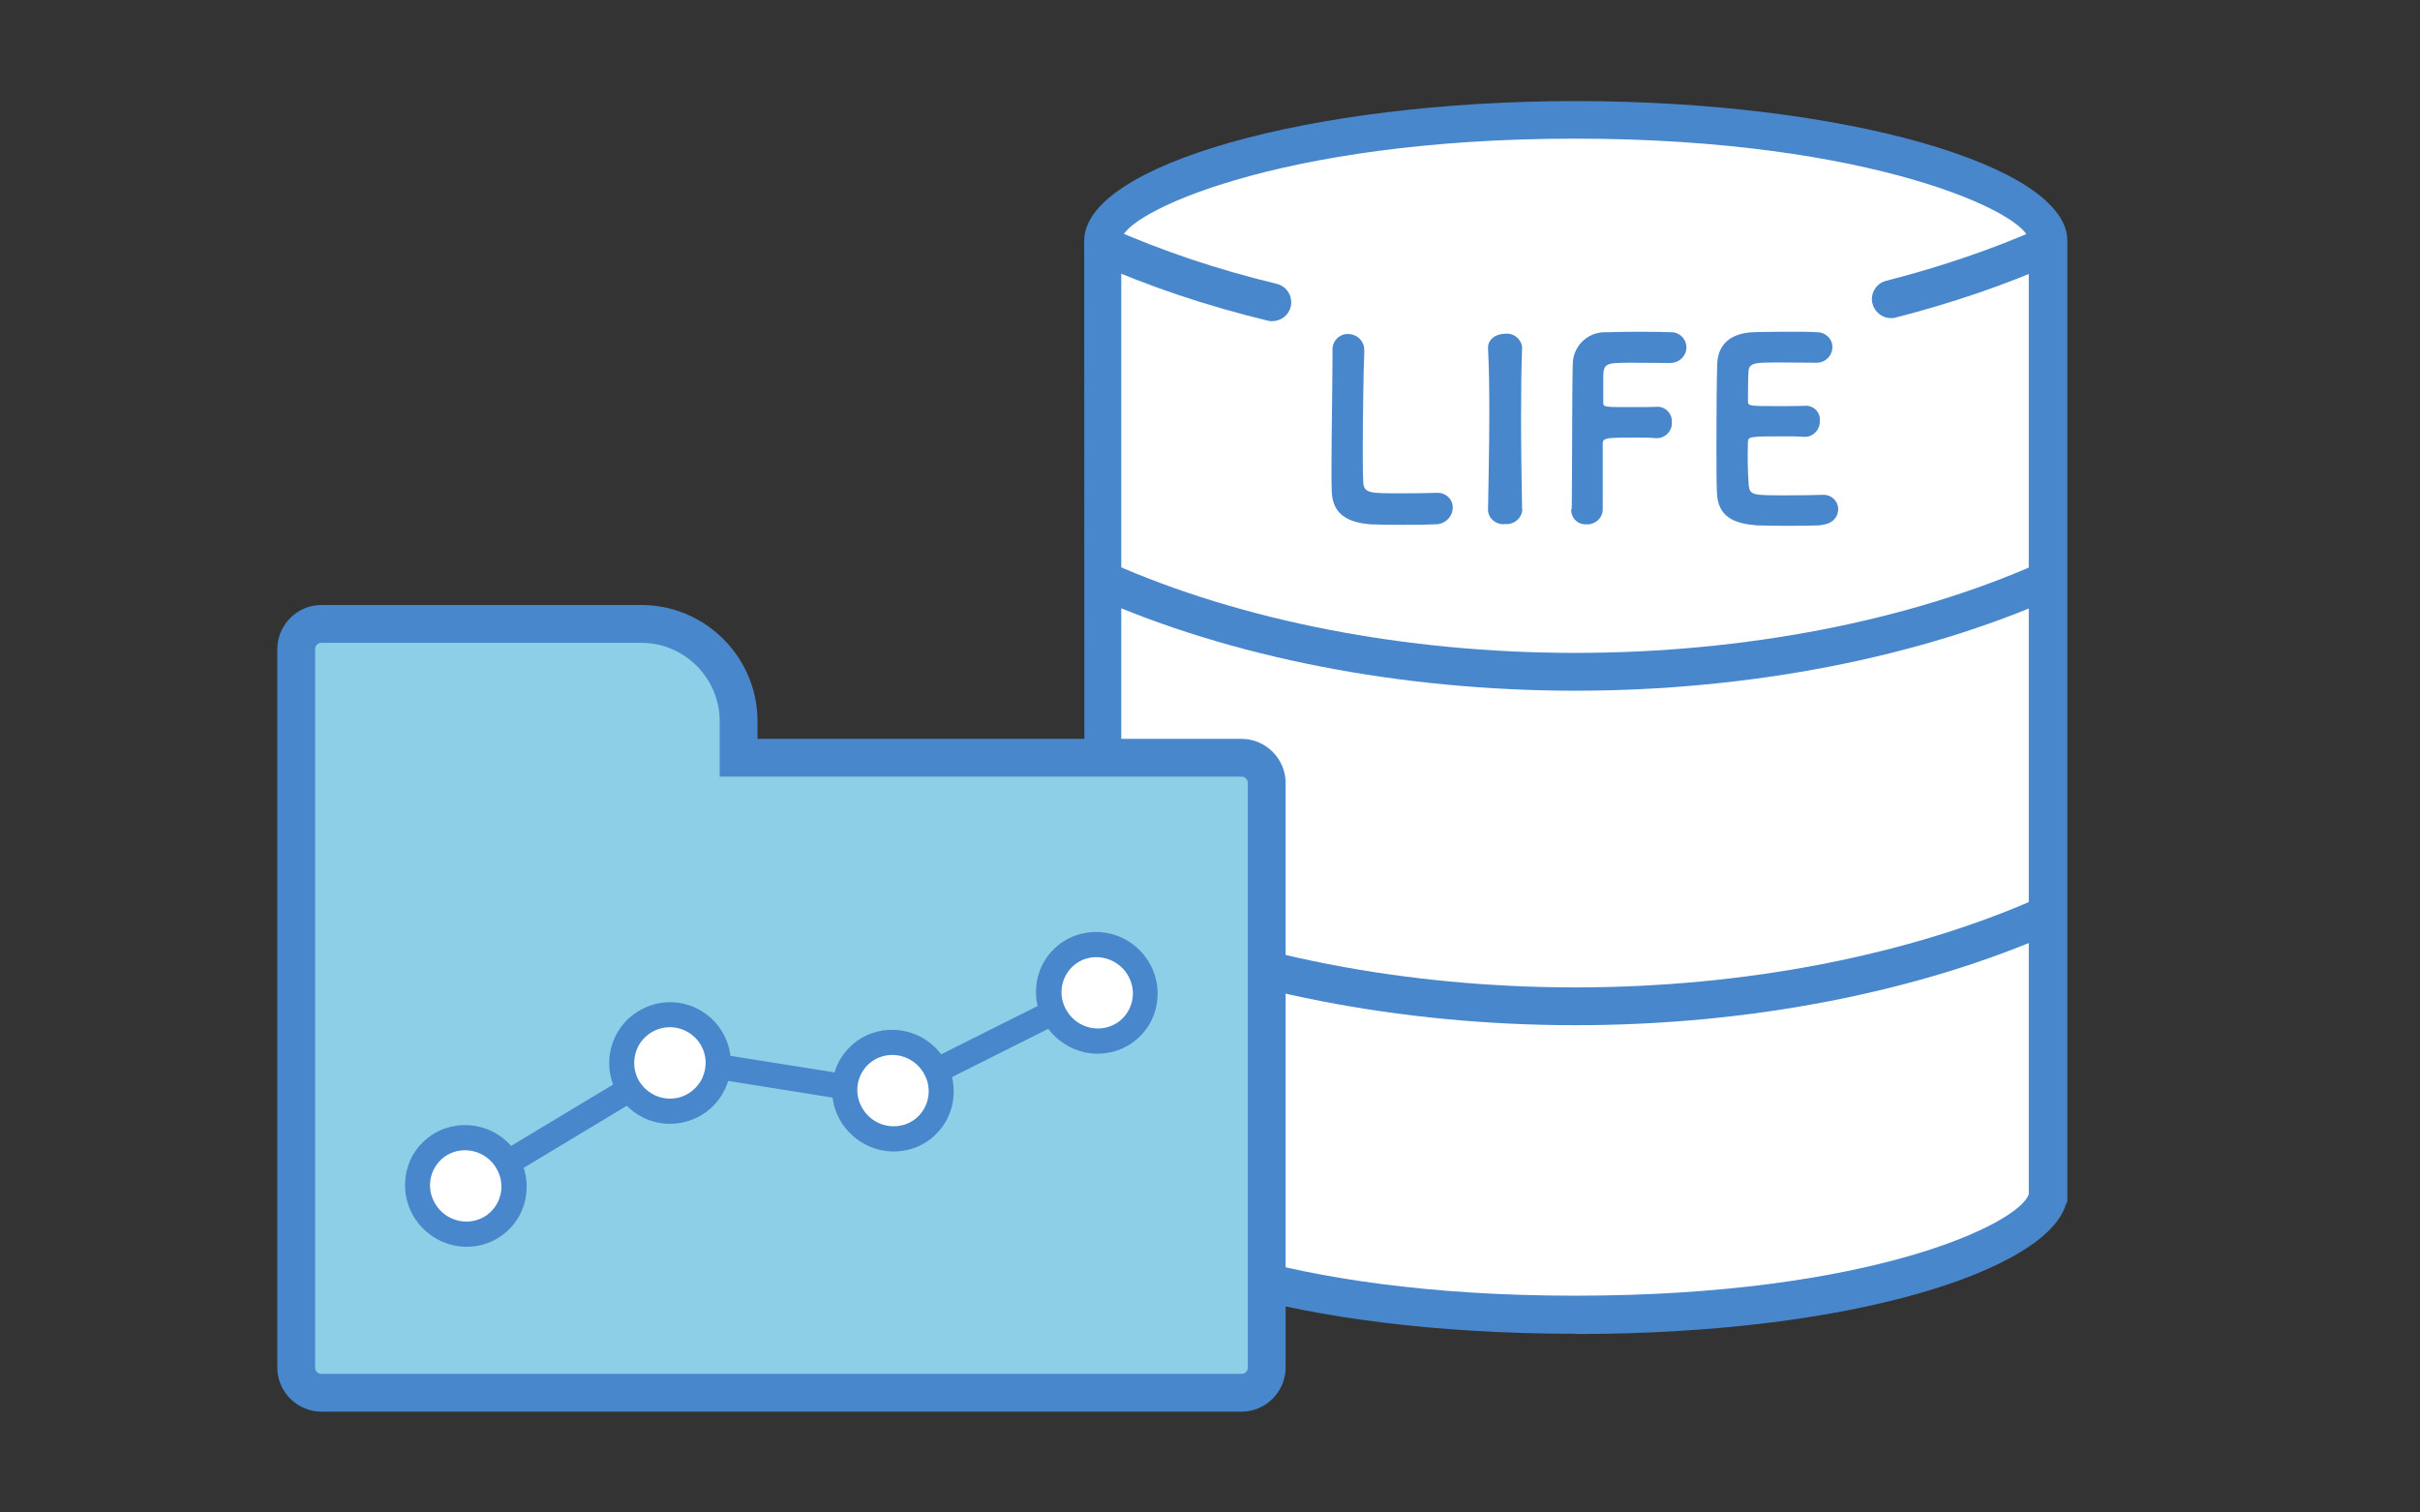
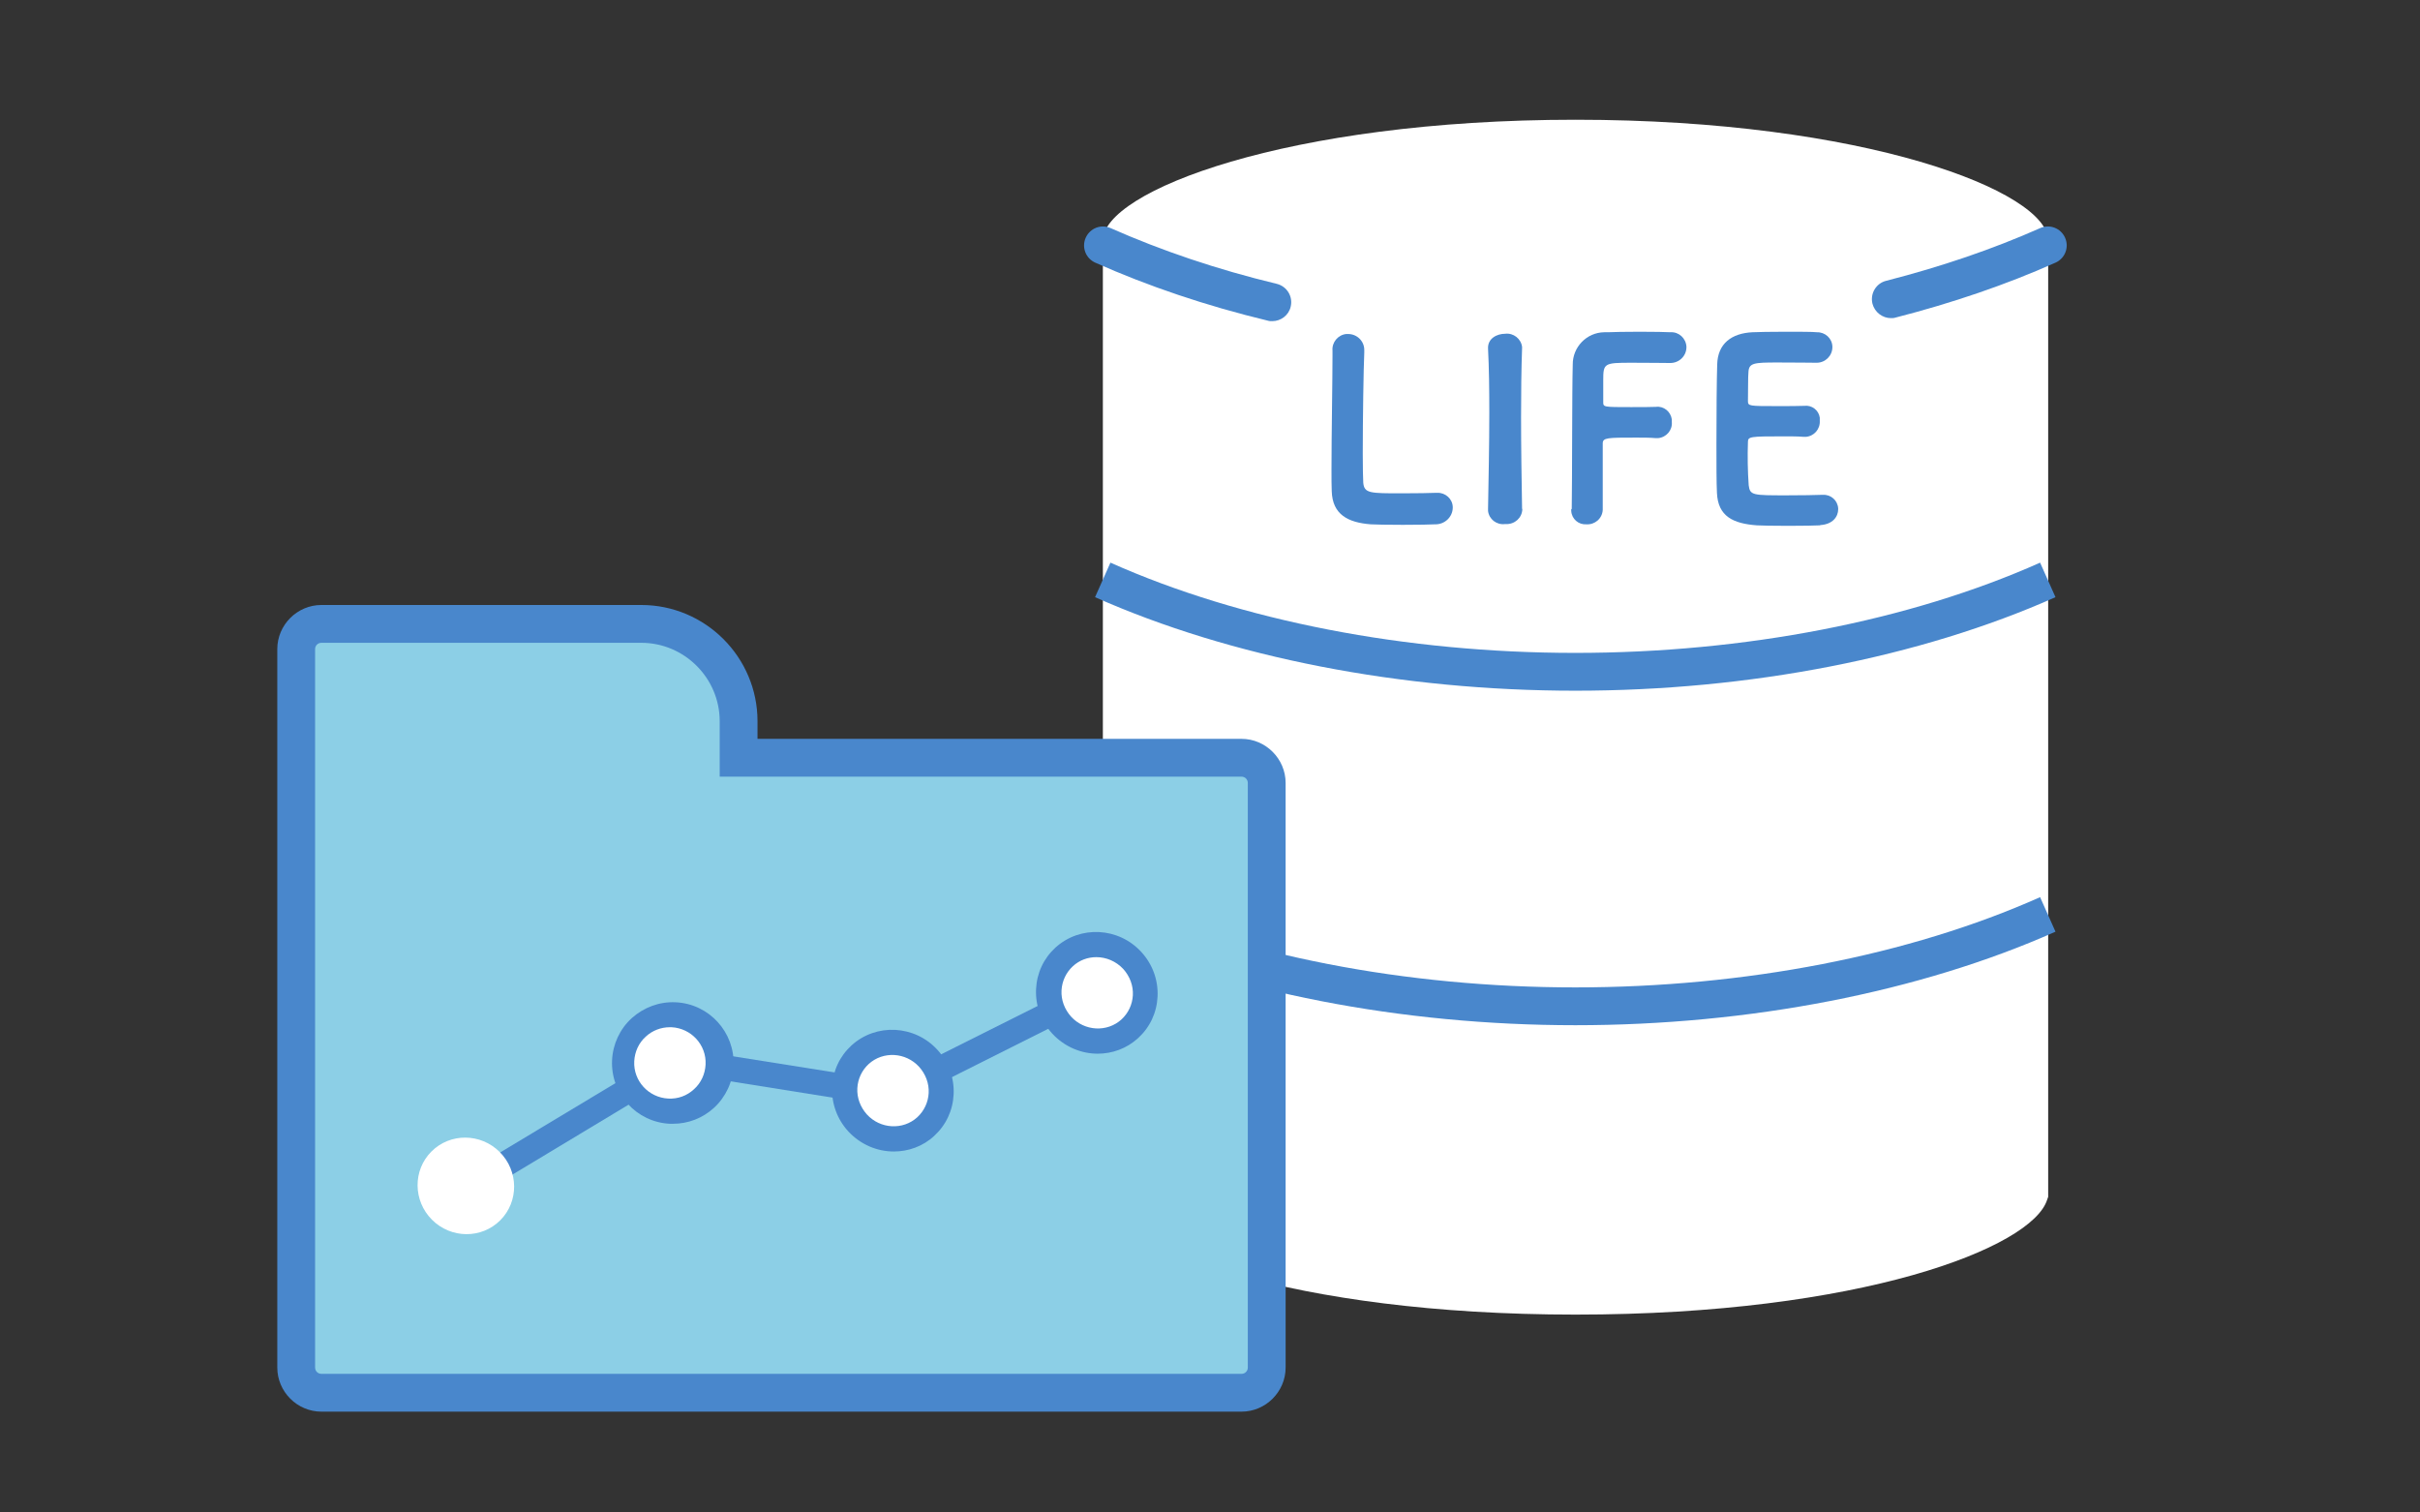
<svg xmlns="http://www.w3.org/2000/svg" id="v" width="96" height="60" viewBox="0 0 96 60">
  <rect x="0" y="0" width="96" height="60" fill="#333333" stroke="none" />
  <path d="M81.25,9.54c0-1.95-7.3-4.79-18.75-4.79s-18.75,2.84-18.75,4.79v37.94s.03.07.04.11c.59,1.91,7.42,4.56,18.71,4.56s18.12-2.65,18.71-4.56c.01-.04.03-.07.04-.11,0,0,0-37.78,0-37.94Z" fill="#fff" />
-   <path d="M62.5,52.91c-11.18,0-18.65-2.59-19.42-5.09l-.06-.14v-.19s-.01-37.94-.01-37.94c0-3,8.93-5.54,19.5-5.54s19.5,2.54,19.5,5.54v38.11s-.07.15-.07.15c-.78,2.52-8.26,5.11-19.43,5.11ZM44.5,47.35s0,.02,0,.02c.35,1.15,6.22,4.03,17.99,4.03s17.64-2.88,17.99-4.03c0,0,0-.02,0-.03V9.54c0-1.04-6.19-4.04-18-4.04s-18,3-18,4.04v37.81Z" fill="#4987cc" />
  <path d="M62.5,40.67c-6.92,0-13.68-1.32-19.06-3.71l.61-1.37c5.18,2.31,11.73,3.58,18.44,3.58s13.26-1.27,18.44-3.58l.61,1.37c-5.37,2.39-12.14,3.71-19.05,3.71Z" fill="#4987cc" />
  <path d="M62.5,27.4c-6.92,0-13.68-1.32-19.06-3.71l.61-1.37c5.18,2.31,11.73,3.58,18.44,3.58s13.26-1.27,18.44-3.58l.61,1.37c-5.37,2.39-12.14,3.71-19.05,3.71Z" fill="#4987cc" />
  <path d="M50.47,12.74c-.06,0-.12,0-.18-.02-2.45-.59-4.75-1.37-6.84-2.3-.38-.17-.55-.61-.38-.99.17-.38.61-.55.99-.38,2.01.89,4.22,1.64,6.59,2.21.4.1.65.5.55.91-.08.34-.39.57-.73.57Z" fill="#4987cc" />
  <path d="M75.01,12.62c-.33,0-.64-.23-.73-.57-.1-.4.14-.81.54-.91,2.19-.56,4.24-1.26,6.11-2.09.38-.17.82,0,.99.38.17.38,0,.82-.38.99-1.95.87-4.09,1.6-6.35,2.18-.06.02-.12.02-.19.02Z" fill="#4987cc" />
  <path id="w" d="M53.48,13.25c.35,0,.64.28.64.63,0,.02,0,.04,0,.06v.05c-.03.62-.06,2.67-.06,4,0,.56.01.99.02,1.16.04.42.26.42,1.52.42.56,0,1.18-.01,1.37-.02h.05c.32-.01.6.24.61.56,0,.01,0,.02,0,.04-.01.37-.33.66-.7.65,0,0,0,0-.01,0-.13.01-.7.02-1.27.02s-1.14-.01-1.27-.02c-.91-.07-1.52-.39-1.55-1.31-.01-.2-.01-.51-.01-.88,0-1.35.04-3.51.04-4.48v-.22c-.03-.33.22-.63.55-.66.02,0,.04,0,.07,0" fill="#4987cc" />
  <path id="x" d="M60.39,20.2c-.01.34-.3.6-.64.59-.02,0-.03,0-.05,0-.33.04-.63-.19-.67-.52,0-.02,0-.04,0-.06v-.02c.02-1.18.05-2.53.05-3.82,0-.9-.01-1.77-.05-2.54-.02-.41.36-.59.68-.59.33-.04.63.2.67.52,0,0,0,.02,0,.03v.02c-.03.83-.04,1.77-.04,2.75,0,1.19.02,2.45.04,3.62h0Z" fill="#4987cc" />
  <path id="y" d="M62.35,20.2c.02-1.17.01-4.69.04-5.73-.01-.7.55-1.28,1.25-1.29.05,0,.09,0,.14,0,.18-.01.73-.02,1.27-.02s1.09.01,1.22.02c.33-.02.61.24.63.57,0,0,0,.01,0,.02,0,.36-.3.64-.66.63,0,0,0,0-.01,0-.07,0-.9-.01-1.51-.01-1.09,0-1.12.02-1.12.7v.86c0,.2.01.2,1.1.2.39,0,.81,0,.99-.01.31-.04.59.19.63.5,0,.03,0,.07,0,.1.03.33-.22.61-.54.64-.02,0-.03,0-.05,0h-.06c-.22-.02-.49-.02-.77-.02-1.13,0-1.32,0-1.32.23,0,.59,0,1.69,0,2.3v.34c-.02.34-.31.59-.65.57-.31.02-.58-.21-.6-.53,0-.02,0-.04,0-.06v-.02Z" fill="#4987cc" />
  <path id="z" d="M72.2,20.84c-.13.01-.7.02-1.26.02s-1.13-.01-1.25-.02c-.93-.07-1.54-.35-1.58-1.29-.02-.4-.02-1.14-.02-1.94,0-1.19.01-2.54.03-3.15.02-.83.57-1.24,1.4-1.28.18-.01.74-.02,1.3-.02s1.1,0,1.25.02c.33-.01.61.24.62.57,0,0,0,.01,0,.02,0,.34-.28.62-.62.62-.01,0-.03,0-.04,0-.01,0-.87-.01-1.52-.01-.94,0-1.13.02-1.15.38-.02.24-.01.59-.02,1.15,0,.2.05.2,1.16.2.43,0,.89,0,1.07-.01.3-.04.58.17.62.47,0,.04,0,.08,0,.12.02.33-.22.61-.55.64-.01,0-.03,0-.04,0h-.05c-.2-.02-.51-.02-.81-.02-1.31,0-1.4.01-1.4.22-.02.57-.01,1.15.03,1.72.05.4.16.4,1.5.4.57,0,1.2-.01,1.39-.02h.05c.32-.02.59.22.61.54,0,0,0,.02,0,.03,0,.3-.22.6-.71.63" fill="#4987cc" />
  <path d="M49.25,30.06h-19.95v-1.45c0-2.13-1.73-3.86-3.86-3.86h-12.69c-.55,0-1,.45-1,1v28.5c0,.55.45,1,1,1h36.5c.55,0,1-.45,1-1v-23.19c0-.55-.45-1-1-1Z" fill="#8ccfe6" />
  <path d="M49.25,56H12.75c-.96,0-1.75-.79-1.75-1.75v-28.5c0-.96.79-1.75,1.75-1.75h12.69c2.54,0,4.61,2.07,4.61,4.61v.7h19.2c.96,0,1.75.79,1.75,1.75v23.19c0,.96-.79,1.75-1.75,1.75ZM12.75,25.5c-.14,0-.25.11-.25.25v28.5c0,.14.11.25.25.25h36.5c.14,0,.25-.11.25-.25v-23.19c0-.14-.11-.25-.25-.25h-20.7v-2.2c0-1.71-1.4-3.11-3.11-3.11h-12.69Z" fill="#4987cc" />
  <polygon points="18.81 47.51 18.29 46.65 26.79 41.54 35.23 42.88 43.11 38.93 43.56 39.82 35.39 43.92 27 42.58 18.81 47.51" fill="#4987cc" />
  <ellipse id="aa" cx="18.48" cy="47.05" rx="1.9" ry="1.93" transform="translate(-27.86 26.85) rotate(-45.01)" fill="#fff" />
-   <path d="M18.52,49.46c-.66,0-1.32-.27-1.81-.8-.44-.48-.67-1.11-.64-1.76.03-.64.3-1.22.77-1.65h0c.98-.89,2.51-.81,3.41.18.44.48.67,1.11.64,1.76-.03.64-.3,1.22-.77,1.65-.46.42-1.03.62-1.61.62ZM17.51,45.99h0c-.27.25-.43.59-.45.96-.02.38.12.75.38,1.04.53.58,1.43.63,2,.11.27-.25.43-.59.45-.96.02-.38-.12-.75-.38-1.04-.53-.58-1.43-.63-2-.11Z" fill="#4987cc" />
  <circle id="ab" cx="26.58" cy="42.16" r="1.91" transform="translate(-22.03 31.14) rotate(-45)" fill="#fff" />
-   <path d="M26.58,44.58s-.07,0-.11,0c-1.33-.06-2.36-1.19-2.3-2.52.03-.64.31-1.24.78-1.67.48-.43,1.1-.66,1.74-.63,1.33.06,2.36,1.19,2.3,2.52-.03.64-.31,1.24-.78,1.67-.45.41-1.02.63-1.63.63ZM26.57,40.75c-.35,0-.69.13-.95.37-.28.25-.44.6-.46.98-.04.78.57,1.44,1.35,1.48.38.02.74-.11,1.02-.37.28-.25.44-.6.46-.98.04-.78-.57-1.44-1.35-1.48-.02,0-.04,0-.07,0Z" fill="#4987cc" />
+   <path d="M26.58,44.58c-1.33-.06-2.36-1.19-2.3-2.52.03-.64.31-1.24.78-1.67.48-.43,1.1-.66,1.74-.63,1.33.06,2.36,1.19,2.3,2.52-.03.64-.31,1.24-.78,1.67-.45.41-1.02.63-1.63.63ZM26.57,40.75c-.35,0-.69.13-.95.37-.28.25-.44.6-.46.98-.04.78.57,1.44,1.35,1.48.38.02.74-.11,1.02-.37.28-.25.44-.6.46-.98.04-.78-.57-1.44-1.35-1.48-.02,0-.04,0-.07,0Z" fill="#4987cc" />
  <ellipse id="ac" cx="35.42" cy="43.26" rx="1.9" ry="1.93" transform="translate(-20.22 37.73) rotate(-45.01)" fill="#fff" />
  <path d="M35.46,45.68c-.66,0-1.32-.27-1.81-.8-.44-.48-.67-1.11-.64-1.76.03-.64.3-1.22.77-1.65h0c.98-.89,2.51-.81,3.41.18.44.48.67,1.11.64,1.76-.03.64-.3,1.22-.77,1.65-.45.42-1.03.62-1.61.62ZM34.46,42.21c-.27.25-.43.59-.45.96-.02.38.12.75.38,1.04.53.58,1.43.63,2,.11.27-.25.43-.59.45-.96.02-.38-.12-.75-.38-1.04-.53-.58-1.43-.63-2-.11h0Z" fill="#4987cc" />
  <ellipse id="ad" cx="43.52" cy="39.38" rx="1.9" ry="1.93" transform="translate(-15.1 42.32) rotate(-45.01)" fill="#fff" />
  <path d="M43.55,41.8c-.66,0-1.32-.27-1.81-.8-.44-.48-.67-1.11-.64-1.76.03-.64.3-1.22.77-1.65h0c.98-.89,2.51-.81,3.41.18.44.48.67,1.11.64,1.76-.03.64-.3,1.22-.77,1.65-.46.42-1.03.62-1.61.62ZM43.49,37.97c-.34,0-.67.12-.93.36h0c-.27.25-.43.59-.45.96-.02.38.12.75.38,1.04.53.58,1.43.63,2,.11.27-.25.43-.59.45-.96.02-.38-.12-.75-.38-1.04-.29-.31-.68-.47-1.07-.47Z" fill="#4987cc" />
</svg>